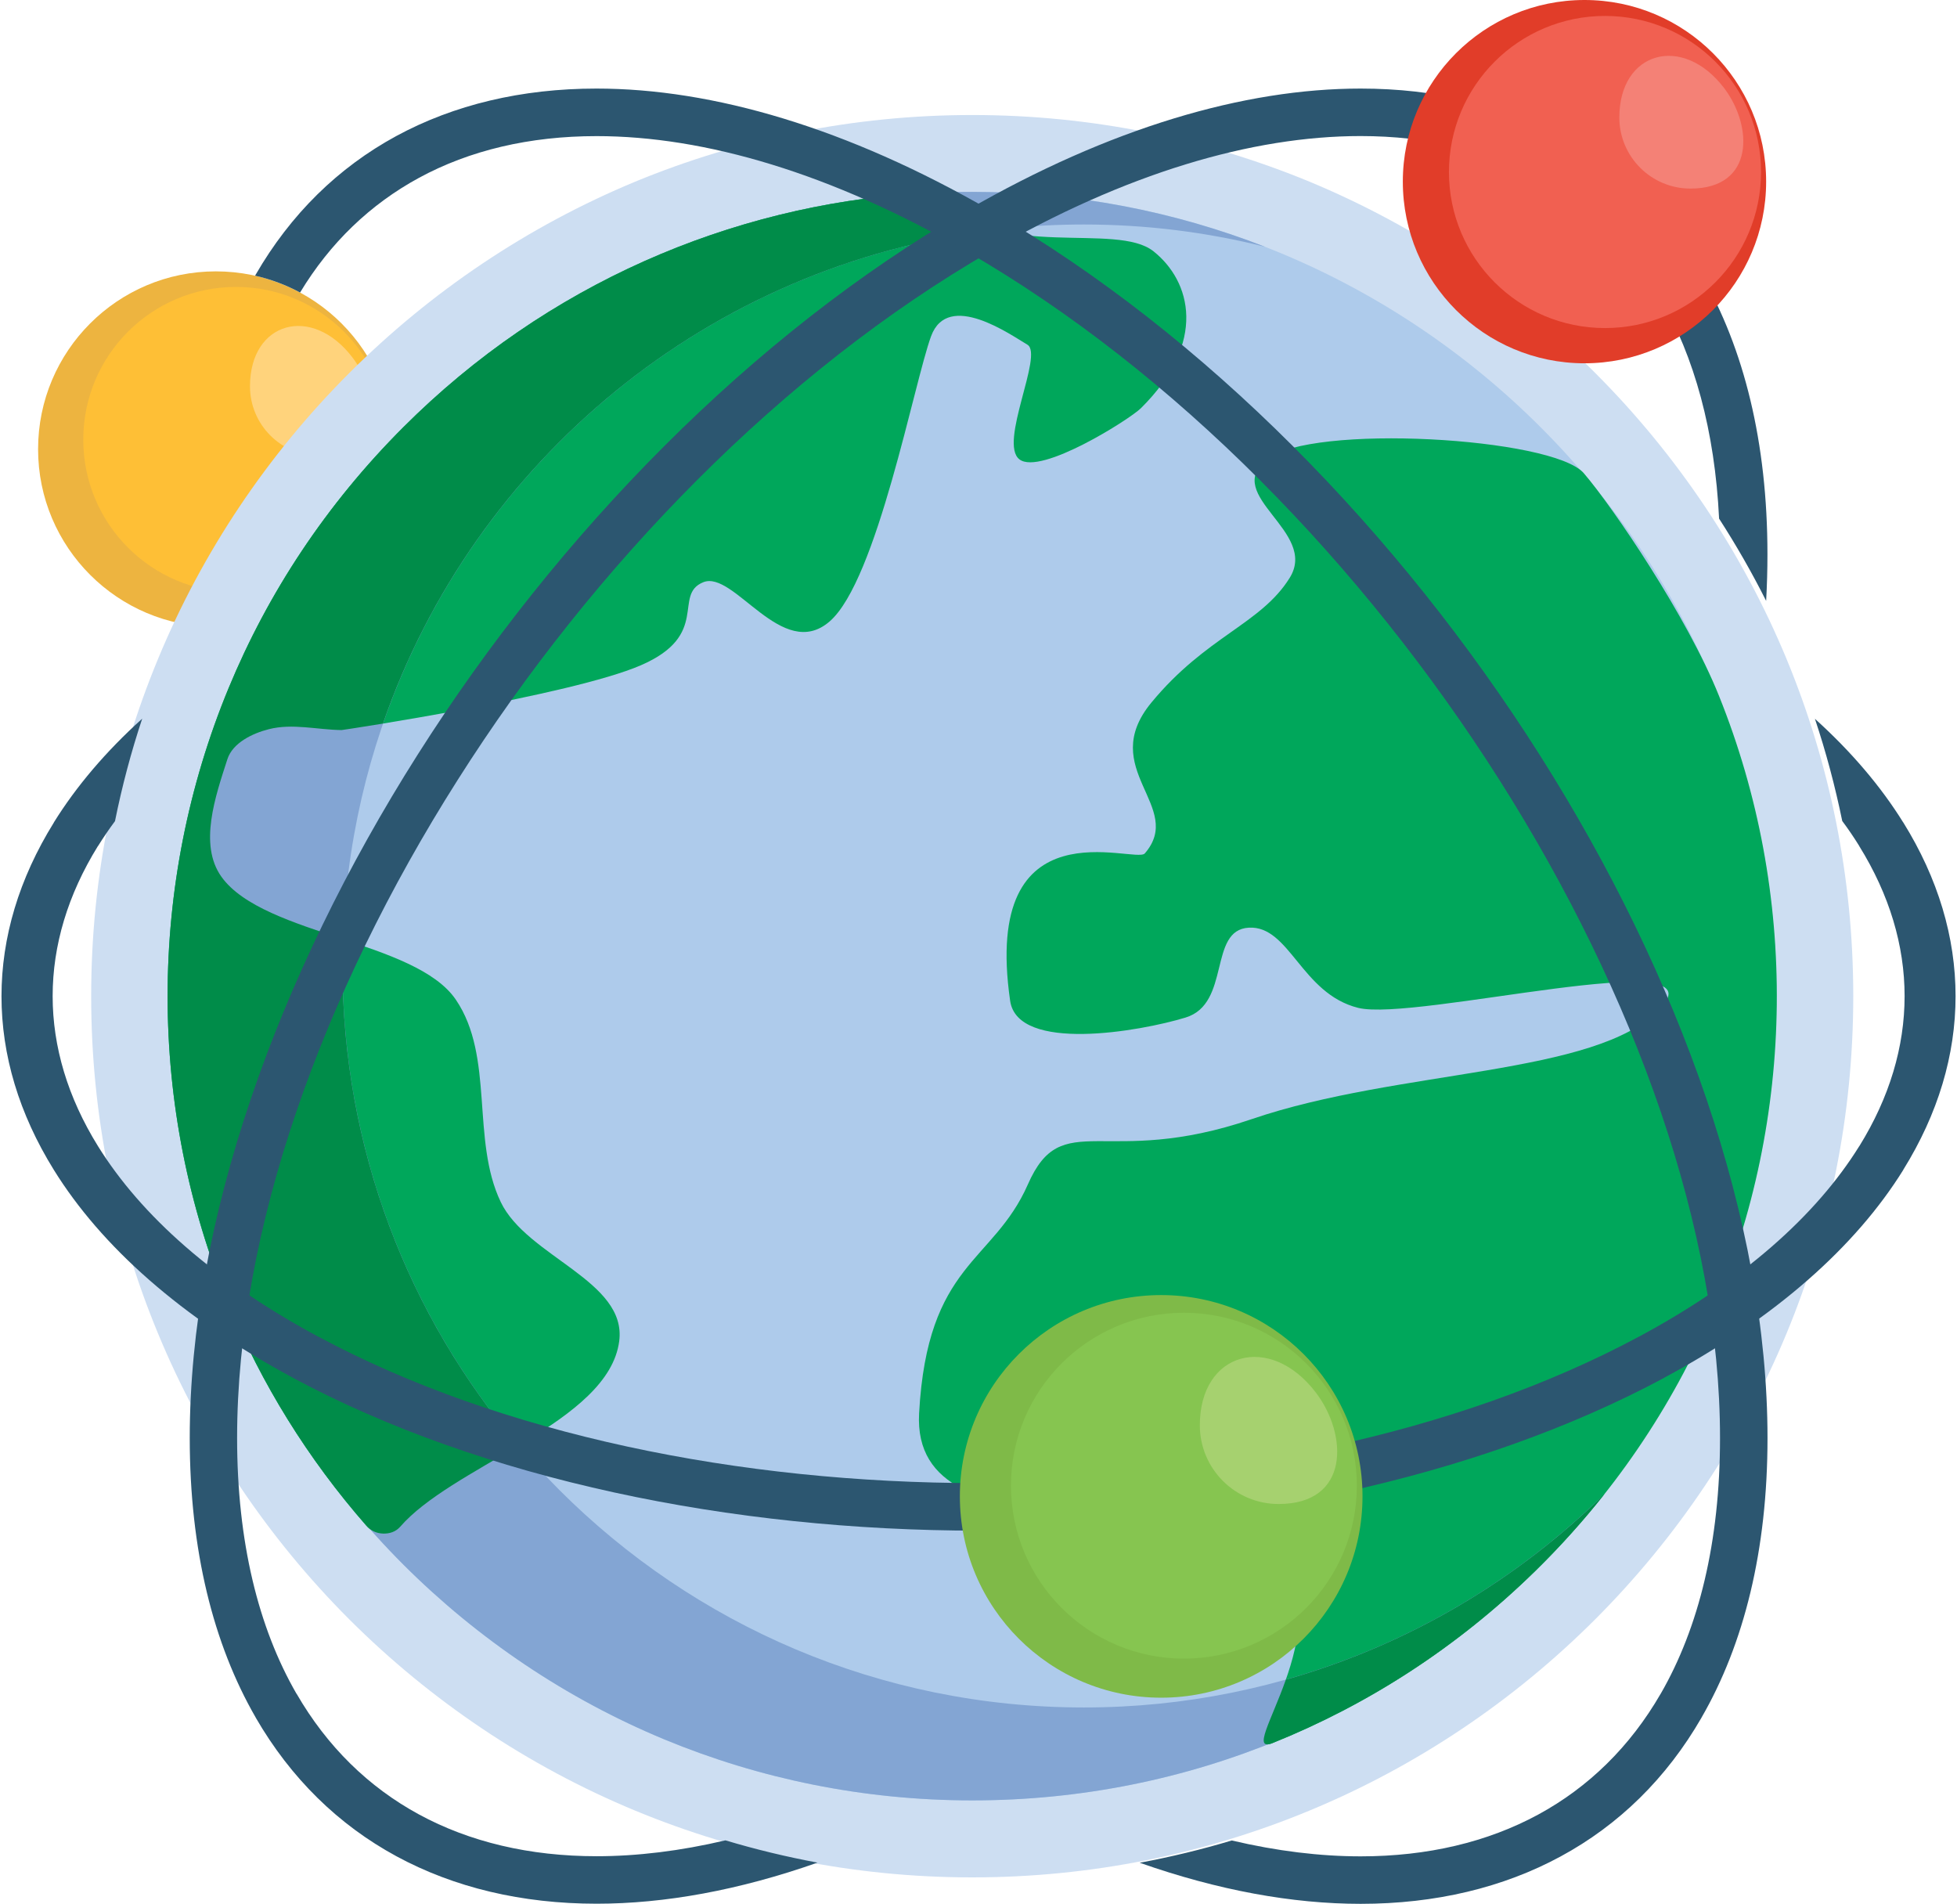
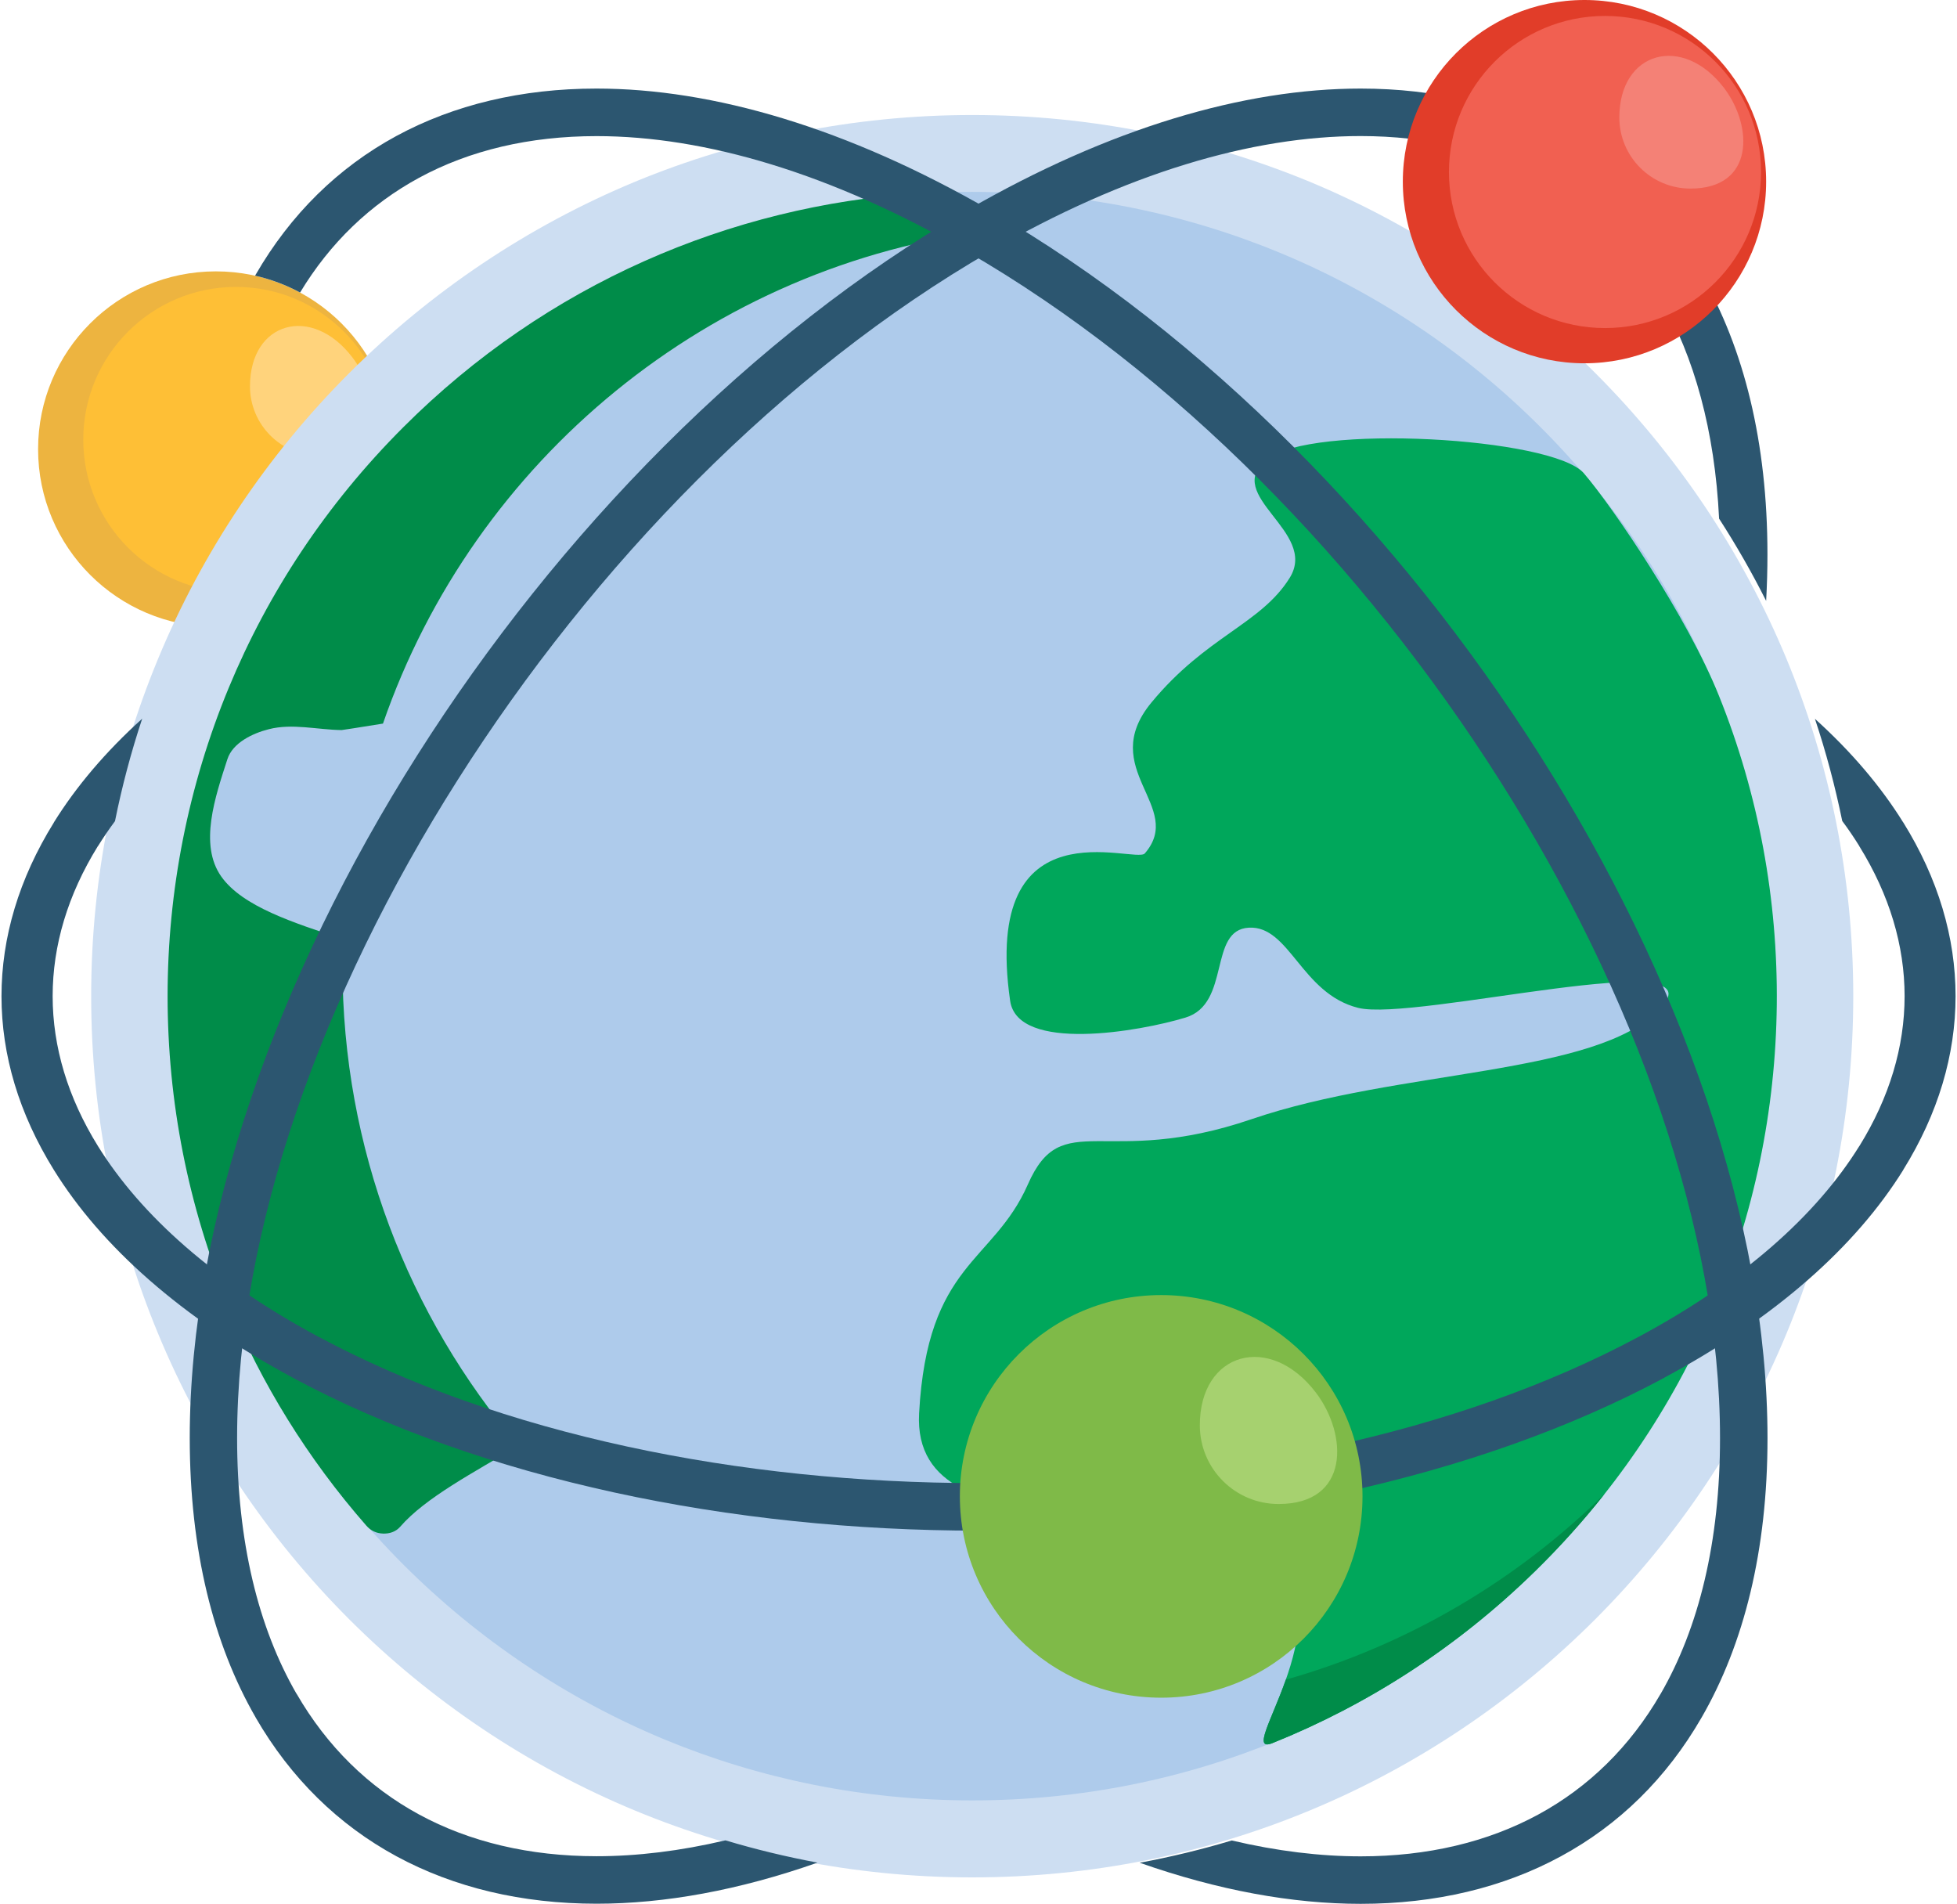
<svg xmlns="http://www.w3.org/2000/svg" version="1.1" id="Layer_1" x="0px" y="0px" viewBox="0 0 314.47 305.86" style="enable-background:new 0 0 314.47 305.86;" xml:space="preserve">
  <style type="text/css">
	.st0{fill-rule:evenodd;clip-rule:evenodd;fill:#EDB440;}
	.st1{fill-rule:evenodd;clip-rule:evenodd;fill:#FEBF36;}
	.st2{fill-rule:evenodd;clip-rule:evenodd;fill:#FFD37C;}
	.st3{fill-rule:evenodd;clip-rule:evenodd;fill:#CDDEF2;}
	.st4{fill-rule:evenodd;clip-rule:evenodd;fill:#AECBEB;}
	.st5{fill-rule:evenodd;clip-rule:evenodd;fill:#00A75B;}
	.st6{fill-rule:evenodd;clip-rule:evenodd;fill:#83A5D3;}
	.st7{fill-rule:evenodd;clip-rule:evenodd;fill:#008C49;}
	.st8{fill-rule:evenodd;clip-rule:evenodd;fill:#2C5670;}
	.st9{fill-rule:evenodd;clip-rule:evenodd;fill:#7FBA48;}
	.st10{fill-rule:evenodd;clip-rule:evenodd;fill:#86C550;}
	.st11{fill-rule:evenodd;clip-rule:evenodd;fill:#A6D16F;}
	.st12{fill-rule:evenodd;clip-rule:evenodd;fill:#E13D29;}
	.st13{fill-rule:evenodd;clip-rule:evenodd;fill:#F16051;}
	.st14{fill-rule:evenodd;clip-rule:evenodd;fill:#F48176;}
</style>
  <g>
    <path class="st0" d="M34.69,100.73c15.77,0,28.56-12.79,28.56-28.56c0-15.78-12.79-28.57-28.56-28.57   c-15.78,0-28.57,12.79-28.57,28.57C6.12,87.94,18.91,100.73,34.69,100.73z" />
    <circle class="st1" cx="37.92" cy="70.64" r="24.54" />
    <path class="st2" d="M56.64,57.44c-6.51-8.55-16.47-5.79-16.47,4.63c0,6.17,5.01,11.18,11.18,11.18   C61.47,73.25,61.2,63.42,56.64,57.44z" />
    <path class="st3" d="M256.35,59.94c-13.07-13.06-28.65-23.58-45.95-30.76c-16.68-6.88-34.96-10.7-54.16-10.7   c-19.18,0-37.47,3.82-54.15,10.7c-17.3,7.18-32.89,17.69-45.97,30.76C43.05,73,32.53,88.61,25.38,105.9   c-6.91,16.68-10.73,34.96-10.73,54.15c0,19.21,3.82,37.5,10.73,54.17c7.15,17.3,17.68,32.89,30.73,45.95   c13.08,13.06,28.67,23.59,45.97,30.75c16.68,6.91,34.96,10.72,54.15,10.72c19.2,0,37.49-3.81,54.16-10.72   c17.3-7.16,32.89-17.69,45.95-30.75c13.05-13.06,23.58-28.65,30.75-45.95c6.9-16.67,10.71-34.96,10.71-54.17   c0-19.18-3.81-37.47-10.71-54.15C279.93,88.61,269.4,73,256.35,59.94z" />
    <g>
      <path class="st4" d="M247.6,68.68c-11.92-11.93-26.15-21.53-41.94-28.07c-15.22-6.29-31.91-9.78-49.43-9.78    c-17.51,0-34.2,3.48-49.43,9.78c-15.78,6.54-30.01,16.15-41.95,28.07C52.93,80.6,43.33,94.84,36.8,110.63    c-6.31,15.22-9.79,31.91-9.79,49.42c0,17.53,3.47,34.22,9.79,49.44c6.53,15.78,16.13,30.01,28.05,41.93    c11.94,11.92,26.17,21.53,41.95,28.07c15.23,6.3,31.92,9.78,49.43,9.78c17.53,0,34.21-3.47,49.43-9.78    c15.79-6.54,30.02-16.15,41.94-28.07c11.92-11.92,21.52-26.15,28.07-41.93c6.3-15.23,9.78-31.92,9.78-49.44    c0-17.51-3.47-34.2-9.78-49.42C269.12,94.84,259.52,80.6,247.6,68.68z" />
      <path class="st5" d="M254.5,76.03c4.69,5.47,16.62,23.04,21.73,35.79c6.38,15.86,9.46,32.75,9.28,49.63    c-0.18,16.88-3.63,33.71-10.34,49.43c-6.47,15.14-15.97,29.31-28.51,41.58c-12.54,12.27-26.91,21.47-42.19,27.61    c-6.39,2.56,11.72-18.88,0.53-30.66c-11.18-11.78-58.63,1.9-57.31-22.32c1.32-24.23,11.89-24.12,17.47-36.77    c5.56-12.66,12.26-2.42,35.98-10.51c23.71-8.1,55.29-6.91,65.58-17.68c10.29-10.76-39.37,2.09-48.49-0.2    c-9.13-2.29-11-13.25-17.56-12.88c-6.56,0.37-2.83,12.2-10.16,14.44c-7.33,2.24-26.98,5.68-28.19-2.69    c-4.62-32.06,20.13-21.93,21.64-23.68c6.53-7.54-7.77-13.54,1.06-24.24c8.83-10.7,17.6-12.59,22.23-20.05    c4.63-7.46-10.87-13.18-3.74-19C210.64,68,249.56,70.28,254.5,76.03z" />
    </g>
-     <path class="st5" d="M147.56,31.06c-30.14,2.01-59.71,14.54-82.75,37.58C52.4,81.04,43.05,95.3,36.76,110.5   c-13.1,31.63-13.11,67.46,0,99.11c5.25,12.67,12.63,24.69,22.11,35.52c0.7,0.81,1.61,1.23,2.67,1.27c1.06,0.04,2.05-0.29,2.75-1.08   c8.62-9.94,33.51-16.78,35.21-29.83c1.27-9.71-14.82-13.54-19.04-22.37c-4.79-10.01-0.97-23.32-7.21-32.5   c-6.48-9.53-31.04-10.39-37.69-19.78c-3.64-5.14-0.96-12.87,0.98-18.86c0.84-2.61,4-4.15,6.66-4.82c3.78-0.97,7.79,0.09,11.69,0.14   c0.26,0,36.85-5.54,48.09-10.41c11.26-4.87,5.07-11.32,10.02-13.34c4.94-2.02,12.69,12.89,20.31,6.3   c7.62-6.58,13.59-38.46,16.31-45.84c2.72-7.37,12.8-0.2,15.47,1.37c2.66,1.55-4.68,15.83-1.27,18.43   c3.4,2.61,17.71-6.44,19.51-8.22c10.73-10.62,8.05-20.42,2.03-25.21c-6.01-4.79-24.42,1.57-35.02-8.32   C149.58,31.33,148.63,30.98,147.56,31.06z" />
-     <path class="st6" d="M203.28,39.65c-14.58-5.68-30.44-8.82-47.05-8.82c-17.51,0-34.2,3.48-49.43,9.78   c-15.78,6.54-30.01,16.15-41.95,28.07C52.93,80.6,43.33,94.84,36.8,110.63c-6.31,15.22-9.79,31.91-9.79,49.42   c0,17.53,3.47,34.22,9.79,49.44c6.53,15.78,16.13,30.01,28.05,41.93c11.94,11.92,26.17,21.53,41.95,28.07   c15.23,6.3,31.92,9.78,49.43,9.78c17.53,0,34.21-3.47,49.43-9.78c15.79-6.54,30.02-16.15,41.94-28.07   c3.48-3.48,6.77-7.16,9.84-11.02c-21.48,20.99-50.86,33.94-83.27,33.94c-65.8,0-119.13-53.35-119.13-119.13   c0-65.8,53.34-119.14,119.13-119.14C184.22,36.07,193.95,37.31,203.28,39.65z" />
    <path class="st7" d="M147.56,31.06c-30.14,2.01-59.71,14.54-82.75,37.58C52.4,81.04,43.05,95.3,36.76,110.5   c-13.1,31.63-13.11,67.46,0,99.11c5.25,12.67,12.63,24.69,22.11,35.52c0.7,0.81,1.61,1.23,2.67,1.27c1.06,0.04,2.05-0.29,2.75-1.08   c4.08-4.71,11.84-8.73,19.03-13.05c-17.65-20.77-28.29-47.68-28.29-77.06c0-1.45,0.03-2.88,0.08-4.32   c-7.99-2.65-16.13-5.23-19.55-10.05c-3.64-5.14-0.96-12.87,0.98-18.86c0.84-2.61,4-4.15,6.66-4.82c3.78-0.97,7.79,0.09,11.69,0.14   c0.07,0,2.66-0.39,6.65-1.04c14.63-42.3,52.43-73.8,98.22-79.32c-3.44-0.86-6.69-2.33-9.42-4.88   C149.58,31.33,148.63,30.98,147.56,31.06z" />
    <path class="st7" d="M257.87,239.99c-3.42,4.33-7.16,8.5-11.21,12.46c-12.54,12.27-26.91,21.47-42.19,27.61   c-3.23,1.29-0.19-3.56,2.15-10.19C226.22,264.33,243.77,253.9,257.87,239.99z" />
    <path class="st8" d="M291.64,115.49c5.87,5.3,10.6,10.88,14.18,16.64h0.01c5.61,9.03,8.41,18.47,8.41,27.92   c0,9.44-2.8,18.88-8.41,27.91v0.02c-7.61,12.24-20.42,23.72-38.43,33.39l0.01,0.01c-30.5,16.36-70.37,24.55-110.17,24.55   c-39.79,0-79.66-8.19-110.16-24.55v-0.01c-18-9.67-30.82-21.14-38.42-33.39c-5.61-9.04-8.42-18.47-8.42-27.92   c0-9.44,2.81-18.88,8.42-27.91v-0.02c3.58-5.76,8.31-11.35,14.19-16.66c-1.78,5.36-3.24,10.85-4.37,16.46   c-0.98,1.32-1.89,2.66-2.73,4.01l-0.01-0.01c-4.85,7.83-7.28,15.98-7.28,24.12c0,8.13,2.43,16.28,7.29,24.11   c6.92,11.14,18.73,21.66,35.42,30.62h0.02c29.21,15.67,67.6,23.51,106.06,23.51c38.46,0,76.86-7.84,106.07-23.51h0.01   c16.7-8.96,28.51-19.48,35.43-30.62h0.01c4.85-7.82,7.28-15.97,7.28-24.11c0-8.13-2.43-16.28-7.29-24.11v-0.02   c-0.84-1.35-1.74-2.69-2.73-4.01C294.88,126.3,293.42,120.83,291.64,115.49z" />
    <g>
      <path class="st9" d="M186.59,272.77c17.86,0,32.35-14.48,32.35-32.35c0-17.86-14.49-32.34-32.35-32.34    c-17.86,0-32.35,14.48-32.35,32.34C154.24,258.29,168.73,272.77,186.59,272.77z" />
-       <path class="st10" d="M190.24,266.49c15.35,0,27.79-12.44,27.79-27.78c0-15.35-12.45-27.79-27.79-27.79    c-15.34,0-27.79,12.44-27.79,27.79C162.46,254.05,174.9,266.49,190.24,266.49z" />
      <path class="st11" d="M211.45,223.75c-7.36-9.67-18.65-6.56-18.65,5.24c0,7,5.67,12.66,12.66,12.66    C216.92,241.65,216.61,230.53,211.45,223.75z" />
    </g>
    <path class="st8" d="M155.35,33.8c22.97-13.26,44.58-19.57,63.28-19.57c12.04,0,22.89,2.6,32.15,7.62   c9.32,5.06,16.99,12.55,22.63,22.32c6.82,11.8,10.6,26.88,10.6,44.89c0,2.47-0.07,4.96-0.21,7.48c-2.29-4.55-4.81-8.95-7.56-13.21   c-0.69-14.13-3.98-25.98-9.41-35.37c-4.9-8.48-11.58-15-19.68-19.4c-8.15-4.42-17.77-6.7-28.52-6.7   c-17.44,0-37.75,5.97-59.49,18.52l0.01,0.01c-33.41,19.28-63.69,50.34-85.63,84.96C51.63,159.85,38.1,197.81,38.1,231.03   c0,16.67,3.4,30.46,9.54,41.1l0.01-0.01c4.91,8.5,11.59,15.02,19.68,19.41c8.14,4.42,17.77,6.71,28.53,6.71   c6.52,0,13.45-0.84,20.71-2.55c4.83,1.45,9.77,2.64,14.8,3.58c-12.62,4.44-24.56,6.6-35.5,6.6c-12.04,0-22.89-2.6-32.16-7.62   c-9.32-5.05-16.99-12.54-22.63-22.3v-0.01c-6.81-11.81-10.59-26.88-10.59-44.9c0-34.68,13.99-74.1,36.61-109.77   c22.55-35.57,53.76-67.55,88.25-87.46H155.35z" />
    <path class="st12" d="M254.61,58.37c16.12,0,29.19-13.07,29.19-29.19C283.8,13.06,270.73,0,254.61,0   c-16.12,0-29.19,13.06-29.19,29.18C225.42,45.3,238.49,58.37,254.61,58.37z" />
    <path class="st13" d="M257.91,52.71c13.84,0,25.07-11.23,25.07-25.07c0-13.85-11.23-25.08-25.07-25.08   c-13.85,0-25.08,11.23-25.08,25.08C232.83,41.48,244.06,52.71,257.91,52.71z" />
    <path class="st14" d="M277.04,14.14c-6.64-8.72-16.83-5.91-16.83,4.73c0,6.31,5.12,11.43,11.43,11.43   C281.98,30.3,281.7,20.26,277.04,14.14z" />
-     <path class="st8" d="M159.13,33.8c-22.97-13.26-44.59-19.57-63.28-19.57c-12.04,0-22.89,2.6-32.16,7.62   C54.37,26.91,46.7,34.4,41.06,44.17l-0.07,0.13c2.56,0.57,4.98,1.49,7.23,2.7c4.84-8.02,11.32-14.2,19.11-18.43   c8.14-4.42,17.77-6.7,28.53-6.7c17.43,0,37.74,5.97,59.48,18.52v0.01c33.4,19.28,63.68,50.34,85.63,84.96   c21.88,34.51,35.42,72.47,35.42,105.69c0,16.67-3.4,30.46-9.54,41.1v-0.01c-4.91,8.5-11.59,15.02-19.68,19.41   c-8.15,4.42-17.78,6.71-28.52,6.71c-6.52,0-13.45-0.84-20.72-2.55c-4.82,1.45-9.76,2.64-14.79,3.58c12.62,4.44,24.56,6.6,35.5,6.6   c12.03,0,22.89-2.6,32.15-7.62c9.33-5.05,17-12.54,22.63-22.3v-0.01c6.82-11.81,10.6-26.88,10.6-44.9   c0-34.68-13.99-74.1-36.61-109.77c-22.55-35.57-53.76-67.55-88.25-87.46H159.13z" />
+     <path class="st8" d="M159.13,33.8c-22.97-13.26-44.59-19.57-63.28-19.57c-12.04,0-22.89,2.6-32.16,7.62   C54.37,26.91,46.7,34.4,41.06,44.17l-0.07,0.13c2.56,0.57,4.98,1.49,7.23,2.7c4.84-8.02,11.32-14.2,19.11-18.43   c8.14-4.42,17.77-6.7,28.53-6.7c17.43,0,37.74,5.97,59.48,18.52v0.01c33.4,19.28,63.68,50.34,85.63,84.96   c21.88,34.51,35.42,72.47,35.42,105.69c0,16.67-3.4,30.46-9.54,41.1v-0.01c-4.91,8.5-11.59,15.02-19.68,19.41   c-8.15,4.42-17.78,6.71-28.52,6.71c-6.52,0-13.45-0.84-20.72-2.55c-4.82,1.45-9.76,2.64-14.79,3.58c12.62,4.44,24.56,6.6,35.5,6.6   c12.03,0,22.89-2.6,32.15-7.62c9.33-5.05,17-12.54,22.63-22.3c6.82-11.81,10.6-26.88,10.6-44.9   c0-34.68-13.99-74.1-36.61-109.77c-22.55-35.57-53.76-67.55-88.25-87.46H159.13z" />
  </g>
</svg>